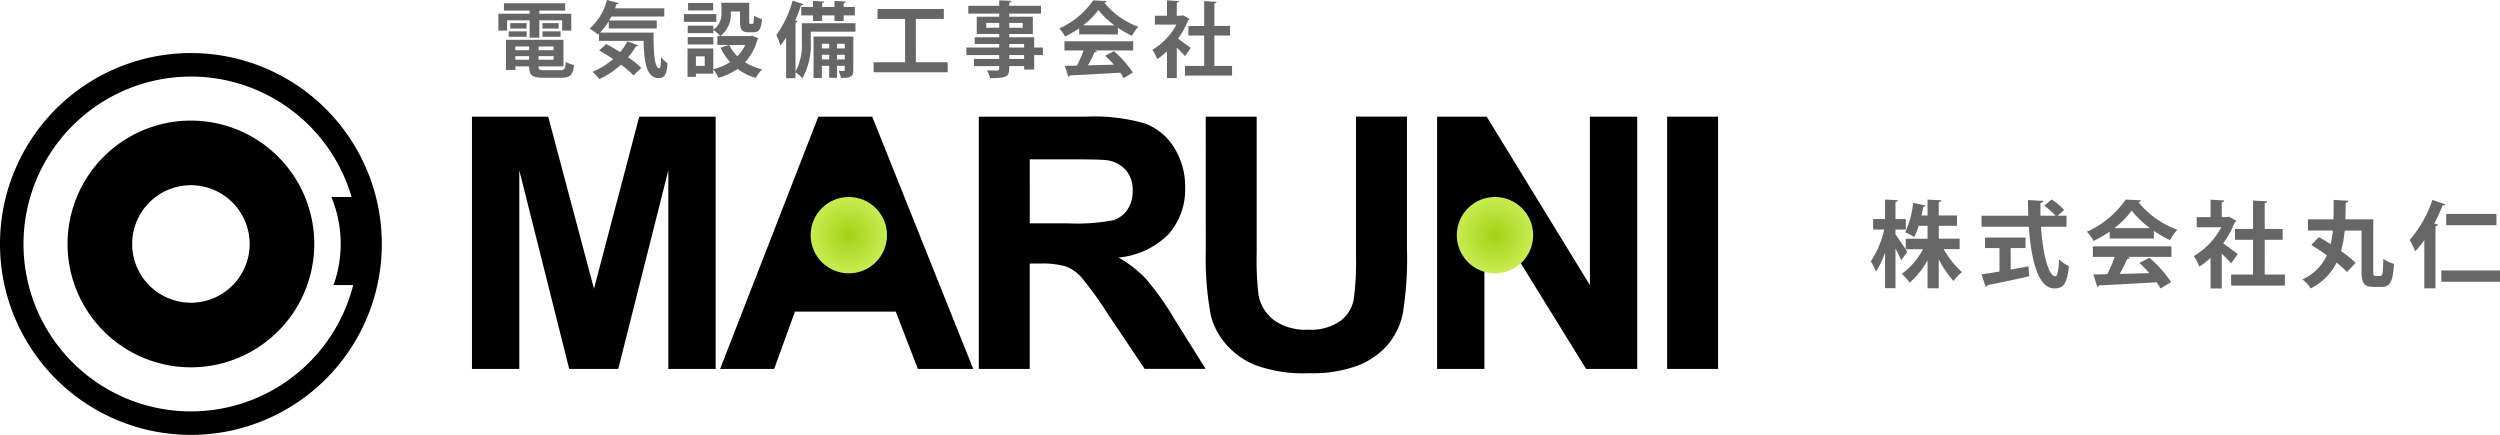
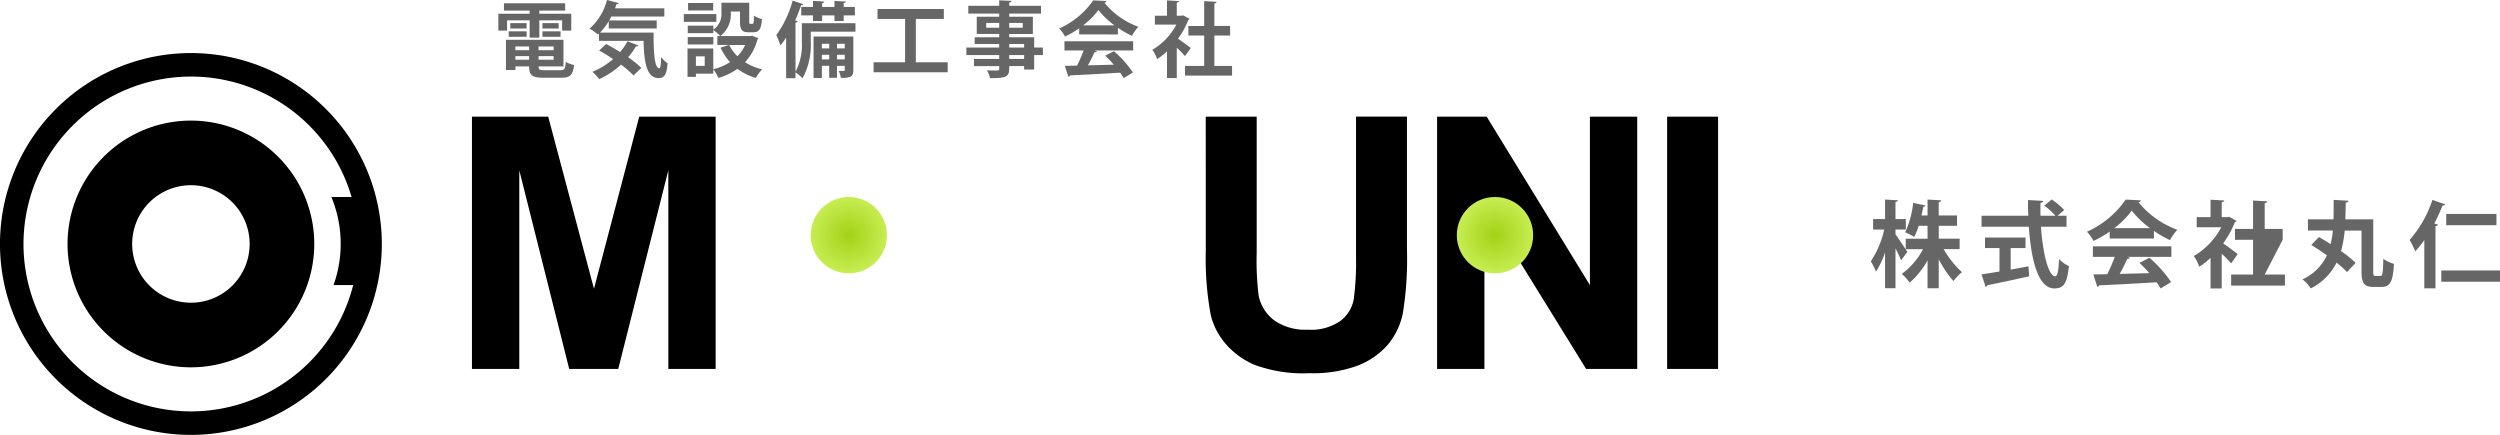
<svg xmlns="http://www.w3.org/2000/svg" xmlns:xlink="http://www.w3.org/1999/xlink" width="257.864" height="44.857" viewBox="0 0 257.864 44.857">
  <defs>
    <radialGradient id="radial-gradient" cx="0.5" cy="0.5" r="0.5" gradientTransform="translate(0)" gradientUnits="objectBoundingBox">
      <stop offset="0" stop-color="#a3d216" />
      <stop offset="1" stop-color="#c7ed52" />
    </radialGradient>
    <radialGradient id="radial-gradient-2" cy="0.5" r="0.5" xlink:href="#radial-gradient" />
  </defs>
  <g id="header_logo" transform="translate(-8 -72.332)">
    <path id="パス_44" data-name="パス 44" d="M119,125.79V99.767h7.864l4.722,17.751,4.669-17.751h7.881V125.79h-4.881V105.305l-5.165,20.484h-5.059l-5.148-20.484V125.79Z" transform="translate(-62.32 -15.404)" />
-     <path id="パス_45" data-name="パス 45" d="M203.478,125.79h-5.716l-2.272-5.911h-10.4l-2.148,5.911h-5.574L187.5,99.767h5.556Z" transform="translate(-95.092 -15.404)" />
-     <path id="パス_46" data-name="パス 46" d="M238.212,125.79V99.767h11.059a18.923,18.923,0,0,1,6.062.7,5.977,5.977,0,0,1,3.027,2.494,7.5,7.5,0,0,1,1.136,4.1,6.946,6.946,0,0,1-1.722,4.837,8.266,8.266,0,0,1-5.148,2.4,12.254,12.254,0,0,1,2.813,2.184,29.649,29.649,0,0,1,2.991,4.225l3.177,5.077h-6.284l-3.8-5.662a36.729,36.729,0,0,0-2.769-3.825,4.031,4.031,0,0,0-1.58-1.083,8.662,8.662,0,0,0-2.645-.293h-1.065V125.79Zm5.255-15.018h3.887a20.073,20.073,0,0,0,4.722-.319,2.831,2.831,0,0,0,1.474-1.1,3.389,3.389,0,0,0,.532-1.952,3.12,3.12,0,0,0-.7-2.121,3.218,3.218,0,0,0-1.979-1.021q-.639-.089-3.834-.089h-4.1Z" transform="translate(-129.254 -15.404)" />
    <path id="パス_47" data-name="パス 47" d="M291.589,99.767h5.255v14.094a29.229,29.229,0,0,0,.2,4.349,4.214,4.214,0,0,0,1.606,2.565,5.6,5.6,0,0,0,3.47.967,5.3,5.3,0,0,0,3.373-.914,3.613,3.613,0,0,0,1.367-2.246,29.322,29.322,0,0,0,.231-4.42v-14.4h5.254v13.668a35.1,35.1,0,0,1-.426,6.621,7.325,7.325,0,0,1-1.571,3.266,7.942,7.942,0,0,1-3.062,2.121,13.327,13.327,0,0,1-5.006.79,14.417,14.417,0,0,1-5.653-.861,8.087,8.087,0,0,1-3.044-2.237,7.174,7.174,0,0,1-1.473-2.885,31.618,31.618,0,0,1-.515-6.6Z" transform="translate(-159.223 -15.404)" />
    <path id="パス_48" data-name="パス 48" d="M346,125.79V99.767h5.112l10.65,17.378V99.767h4.881V125.79h-5.272l-10.491-16.97v16.97Z" transform="translate(-189.77 -15.404)" />
    <path id="パス_49" data-name="パス 49" d="M400.112,125.79V99.767h5.254V125.79Z" transform="translate(-220.154 -15.404)" />
    <g id="グループ_54" data-name="グループ 54" transform="translate(200.96 92.908)">
      <path id="パス_50" data-name="パス 50" d="M450.553,122.863c.271.359,1.047,1.532,1.222,1.8l-.64.874a13.162,13.162,0,0,0-.582-1.223v4.1h-1.077v-3.686a8.4,8.4,0,0,1-.94,1.978,5.457,5.457,0,0,0-.534-1.057,9.691,9.691,0,0,0,1.387-3.287h-1.144v-1.077h1.231v-2.017l1.329.078c-.01.087-.078.146-.252.175v1.765h1.067v1.077h-1.067Zm6.614,1.523h-1.648a9.966,9.966,0,0,0,1.891,2.376,4.379,4.379,0,0,0-.873.921,11.358,11.358,0,0,1-1.523-2.25v2.987H453.86v-2.88a8.444,8.444,0,0,1-1.843,2.3,5.141,5.141,0,0,0-.814-.9,7.457,7.457,0,0,0,2.191-2.551h-1.784v-1.077h2.25V121.98h-.912a6.514,6.514,0,0,1-.465,1.144,6.048,6.048,0,0,0-.931-.475,9.619,9.619,0,0,0,.824-3.036l1.281.272a.237.237,0,0,1-.233.126c-.048.261-.116.572-.184.9h.621v-1.639l1.416.078c-.01.1-.088.156-.262.194v1.367H456.9v1.067h-1.882v1.329h2.153Z" transform="translate(-448.002 -119.264)" fill="#666" />
      <path id="パス_51" data-name="パス 51" d="M482.825,122.064h-2.637c.184,2.726.766,5.1,1.474,5.111.214,0,.349-.543.388-1.775a3.253,3.253,0,0,0,1.018.718c-.184,1.872-.582,2.308-1.513,2.308-1.677-.009-2.386-2.967-2.619-6.362h-4.878v-1.135h4.82c-.02-.543-.029-1.085-.029-1.619l1.571.087c0,.107-.087.175-.281.2-.01.446-.01.882,0,1.328h1.542a7.1,7.1,0,0,0-1.154-1.037l.766-.64a7.382,7.382,0,0,1,1.289,1.087l-.678.591h.921Zm-5.761,2.2v2.22c.6-.106,1.232-.223,1.833-.339l.078,1.028c-1.571.359-3.249.708-4.316.921a.23.23,0,0,1-.175.175l-.427-1.29c.5-.077,1.144-.175,1.852-.3v-2.415h-1.493V123.18h4.18v1.086Z" transform="translate(-462.631 -119.252)" fill="#666" />
      <path id="パス_52" data-name="パス 52" d="M501.2,123.289v-.718a11.941,11.941,0,0,1-1.669.97,4.367,4.367,0,0,0-.679-.95,9.694,9.694,0,0,0,4-3.317l1.571.078a.288.288,0,0,1-.252.194,9.251,9.251,0,0,0,4.005,2.842,5.168,5.168,0,0,0-.756,1.067,12.1,12.1,0,0,1-1.659-.951v.786Zm-1.736,1.891v-1.086h8.1v1.086h-4.559l.291.1q-.059.116-.291.117a16.326,16.326,0,0,1-.776,1.542c.96-.019,2.008-.049,3.055-.078a13.2,13.2,0,0,0-1.018-1.057l1.028-.533a12.65,12.65,0,0,1,2.241,2.512l-1.087.659a6.858,6.858,0,0,0-.417-.639c-2.191.136-4.442.252-5.926.319a.207.207,0,0,1-.184.156l-.407-1.281c.407-.009.892-.009,1.435-.029a16.177,16.177,0,0,0,.776-1.784Zm5.9-2.958a9.183,9.183,0,0,1-1.891-1.813,8.808,8.808,0,0,1-1.8,1.813Z" transform="translate(-476.554 -119.264)" fill="#666" />
-       <path id="パス_53" data-name="パス 53" d="M528.377,121.478a.275.275,0,0,1-.165.146,9.632,9.632,0,0,1-1.2,2.182c.475.33,1.28.921,1.5,1.1l-.678.96a11.34,11.34,0,0,0-.97-.989v3.579h-1.155V125.3a7.57,7.57,0,0,1-1.164.912,4.5,4.5,0,0,0-.562-1.1,7.528,7.528,0,0,0,2.832-2.968h-2.531V121.1h1.425v-1.8l1.416.078c-.01.1-.087.155-.261.184V121.1h.572l.174-.048Zm2.919,5.538h2.085v1.145h-5.547v-1.145h2.26v-3.579h-1.862v-1.125h1.862v-2.929l1.464.088c-.01.1-.088.155-.262.184v2.657h1.853v1.125H531.3Z" transform="translate(-490.662 -119.277)" fill="#666" />
+       <path id="パス_53" data-name="パス 53" d="M528.377,121.478a.275.275,0,0,1-.165.146,9.632,9.632,0,0,1-1.2,2.182c.475.33,1.28.921,1.5,1.1l-.678.96a11.34,11.34,0,0,0-.97-.989v3.579h-1.155V125.3a7.57,7.57,0,0,1-1.164.912,4.5,4.5,0,0,0-.562-1.1,7.528,7.528,0,0,0,2.832-2.968h-2.531V121.1h1.425v-1.8l1.416.078c-.01.1-.087.155-.261.184V121.1h.572l.174-.048Zm2.919,5.538h2.085v1.145h-5.547v-1.145h2.26v-3.579h-1.862v-1.125h1.862v-2.929l1.464.088c-.01.1-.088.155-.262.184v2.657h1.853v1.125Z" transform="translate(-490.662 -119.277)" fill="#666" />
      <path id="パス_54" data-name="パス 54" d="M556.836,126.714c0,.417.029.485.223.485h.524c.223,0,.262-.32.291-1.765a3.663,3.663,0,0,0,1.1.524c-.1,1.765-.369,2.376-1.27,2.376h-.854c-.921,0-1.222-.359-1.222-1.62v-4.19h-1.736a11.6,11.6,0,0,1-.378,2.114,10.85,10.85,0,0,1,1.5,1.212l-.883.95a9.548,9.548,0,0,0-1.077-.97,5.922,5.922,0,0,1-2.667,2.657,3.5,3.5,0,0,0-.853-.931,5.1,5.1,0,0,0,2.521-2.483c-.543-.388-1.106-.757-1.609-1.067.766-.8.776-.806.8-.815.368.214.785.466,1.2.727a10.46,10.46,0,0,0,.223-1.4h-2.57v-1.154h2.638c.02-.65.01-1.329.02-2.008l1.523.087c-.01.107-.107.185-.281.2-.01.573-.02,1.145-.039,1.717h2.88Z" transform="translate(-505.007 -119.314)" fill="#666" />
      <path id="パス_55" data-name="パス 55" d="M576.261,123.5a11.71,11.71,0,0,1-.931,1.163,9.5,9.5,0,0,0-.582-1.174,11.933,11.933,0,0,0,2.348-4.131l1.319.456c-.029.088-.117.126-.271.117a18.951,18.951,0,0,1-.854,1.862l.378.107c-.019.087-.1.145-.253.165v6.411h-1.154Zm1.755,3.133h6.052V127.8h-6.052Zm5.684-5.829v1.164h-5.179v-1.164Z" transform="translate(-519.164 -119.314)" fill="#666" />
    </g>
    <g id="グループ_55" data-name="グループ 55" transform="translate(59.404 72.332)">
      <path id="パス_56" data-name="パス 56" d="M126.115,74.864v1.061h-.9v-1.74h3.225v-.323h-2.648v-.755h6.315v.755h-2.665v.323h3.293v1.74h-.942V74.864h-2.351v1.79h-1v-1.79Zm3.25,4.753c0,.331.068.39.62.39h1.621c.432,0,.509-.127.568-.857a2.753,2.753,0,0,0,.849.322c-.119,1.035-.4,1.316-1.332,1.316h-1.8c-1.214,0-1.5-.271-1.5-1.171h-1.417v.373H126V76.875h5.932v2.741Zm-3.081-3.056V76h1.85v.56Zm.161-1.409h1.681v.56h-1.681Zm1.943,2.41h-1.417v.382h1.417Zm-1.417,1.367h1.417v-.374h-1.417Zm3.946-.985v-.382h-1.553v.382Zm-1.553.985h1.553v-.374h-1.553Zm.4-3.777h1.672v.56h-1.672Zm0,1.409V76h1.867v.56Z" transform="translate(-125.216 -72.767)" fill="#666" />
      <path id="パス_57" data-name="パス 57" d="M148.655,74.521a6.79,6.79,0,0,1-.9,1.172h5.525c-.017,2.062.093,3.683.594,3.683.127-.008.161-.459.178-1.155a3.56,3.56,0,0,0,.662.637c-.077,1.069-.264,1.528-.917,1.528-1.248,0-1.5-1.638-1.553-3.836h-4.6v-.756l-.111.1a6,6,0,0,0-.857-.611,5.857,5.857,0,0,0,1.791-2.953l1.222.323a.241.241,0,0,1-.238.11,4.248,4.248,0,0,1-.153.425h5.084v.849h-5.457l-.229.407H153.6v.824h-4.948Zm-.263,2.351c.441.237.942.518,1.434.831a5.986,5.986,0,0,0,.756-1.112l1.12.425a.222.222,0,0,1-.246.093,6.965,6.965,0,0,1-.806,1.129,10.173,10.173,0,0,1,1.367,1.1l-.815.772A10.176,10.176,0,0,0,149.92,79a8.789,8.789,0,0,1-2.249,1.494,5.8,5.8,0,0,0-.7-.755,7.694,7.694,0,0,0,2.13-1.315c-.484-.322-.985-.628-1.443-.883Z" transform="translate(-137.266 -72.332)" fill="#666" />
      <path id="パス_58" data-name="パス 58" d="M172.188,74.142v.806h-3.352v-.806Zm3.692,2.232.645.254a.271.271,0,0,1-.094.127,5.43,5.43,0,0,1-1.281,2.351,5.8,5.8,0,0,0,1.766.739,4.464,4.464,0,0,0-.662.882,5.924,5.924,0,0,1-1.884-.934,6.59,6.59,0,0,1-1.969.934,3.956,3.956,0,0,0-.526-.882v.441h-1.791v.332h-.866V77.689h2.657v2.139a5.66,5.66,0,0,0,1.731-.73,6.085,6.085,0,0,1-.985-1.493l.874-.281h-1.2v-.917h.3a4.273,4.273,0,0,0-.713-.62v.323h-2.64v-.772h2.64v.408a1.926,1.926,0,0,0,.832-1.758V72.97h2.869v1.919c0,.237.017.263.11.263h.221c.111,0,.144-.11.161-.857a2.513,2.513,0,0,0,.823.365c-.085,1.06-.314,1.358-.883,1.358h-.5c-.687,0-.883-.263-.883-1.112V73.878h-.958a2.83,2.83,0,0,1-1.061,2.529h3.09Zm-4,.136v.764h-2.64v-.764ZM171.865,73v.772h-2.588V73Zm-.874,6.485V78.5h-.908v.985Zm2.529-2.156a4.3,4.3,0,0,0,.84,1.163,4.124,4.124,0,0,0,.806-1.163Z" transform="translate(-149.707 -72.69)" fill="#666" />
      <path id="パス_59" data-name="パス 59" d="M198.752,74.812v.874h-4.609V76.7a7.133,7.133,0,0,1-.857,3.794,3.625,3.625,0,0,0-.721-.611v.6H191.6V76.288a7.749,7.749,0,0,1-.585.824,9.3,9.3,0,0,0-.425-1.078,10.938,10.938,0,0,0,1.681-3.548l1.112.365c-.035.077-.111.111-.238.1-.178.526-.382,1.061-.611,1.578l.254.076c-.017.077-.085.128-.22.153v5.058a5.938,5.938,0,0,0,.653-3.14V74.812Zm-5.593-1.681h1.214v-.62l1.163.068c-.008.076-.068.127-.221.153v.4h1.273v-.62l1.171.068c-.008.085-.068.127-.221.153v.4h1.154v.874h-1.154v.577h-.951v-.577h-1.273v.577h-.942v-.577h-1.214Zm5.372,3.055v3.446c0,.7-.28.832-1.281.815a3.2,3.2,0,0,0-.229-.721c.229.008.45.008.526.008s.1-.025.1-.1v-.424h-.8v1.231h-.806V79.208h-.755v1.256h-.857V76.186Zm-2.487.747h-.755v.475h.755Zm-.755,1.613h.755v-.475h-.755Zm2.359-1.613h-.8v.475h.8Zm-.8,1.613h.8v-.475h-.8Z" transform="translate(-161.919 -72.418)" fill="#666" />
      <path id="パス_60" data-name="パス 60" d="M217.825,79.941h3.285v1.027h-7.647V79.941h3.251V75.468H213.87V74.441h6.84v1.027h-2.886Z" transform="translate(-174.762 -73.516)" fill="#666" />
      <path id="パス_61" data-name="パス 61" d="M243.184,77.28v.773h-.9v1.494H241.25v-.356h-1.537c0,1.027-.059,1.247-1.969,1.247a3.169,3.169,0,0,0-.331-.806c.407.017.917.017,1.053.017.161-.008.212-.059.212-.2v-.254h-2.6v-.739h2.6v-.4h-3.387V77.28h3.387v-.364h-2.53v-.7h2.53v-.339h-2.317V74.1h2.317v-.323h-3.191v-.806h3.191v-.56l1.265.051c-.009.093-.068.153-.23.178v.332h3.276v.806h-3.276V74.1h2.436v1.782h-2.436v.339h2.572V77.28Zm-5.848-2.045h1.341v-.492h-1.341Zm3.768-.492h-1.392v.492h1.392Zm-1.392,2.173v.364h1.537v-.364Zm1.537,1.536v-.4h-1.537v.4Z" transform="translate(-187.018 -72.375)" fill="#666" />
      <path id="パス_62" data-name="パス 62" d="M259.195,75.923v-.628a10.268,10.268,0,0,1-1.46.849,3.874,3.874,0,0,0-.594-.831,8.486,8.486,0,0,0,3.5-2.9l1.374.068a.253.253,0,0,1-.221.17,8.087,8.087,0,0,0,3.505,2.487,4.556,4.556,0,0,0-.662.934,10.529,10.529,0,0,1-1.451-.831v.687Zm-1.519,1.655v-.95h7.087v.95h-3.989l.254.085q-.051.1-.254.1a14.456,14.456,0,0,1-.679,1.35c.84-.018,1.757-.043,2.673-.068a11.766,11.766,0,0,0-.891-.925l.9-.466a11.065,11.065,0,0,1,1.961,2.2l-.951.577a6.26,6.26,0,0,0-.365-.56c-1.918.119-3.887.221-5.186.281a.18.18,0,0,1-.161.136l-.357-1.12c.357-.009.781-.009,1.256-.025a14.42,14.42,0,0,0,.679-1.562Zm5.16-2.588a8,8,0,0,1-1.655-1.588,7.734,7.734,0,0,1-1.578,1.588Z" transform="translate(-199.286 -72.375)" fill="#666" />
      <path id="パス_63" data-name="パス 63" d="M282.873,74.338a.24.24,0,0,1-.144.127,8.4,8.4,0,0,1-1.052,1.909c.416.289,1.12.806,1.316.959l-.594.84a10,10,0,0,0-.849-.866V80.44h-1.01V77.682a6.67,6.67,0,0,1-1.018.8,3.911,3.911,0,0,0-.492-.959,6.6,6.6,0,0,0,2.478-2.6h-2.215v-.917h1.248V72.428l1.239.068c-.009.085-.077.136-.229.161v1.349h.5l.154-.042Zm2.555,4.846h1.825v1H282.4v-1h1.977V76.052h-1.63v-.985h1.63V72.5l1.281.076c-.009.085-.076.136-.229.161v2.326h1.621v.985h-1.621Z" transform="translate(-211.575 -72.386)" fill="#666" />
    </g>
    <circle id="楕円形_5" data-name="楕円形 5" cx="3.938" cy="3.938" r="3.938" transform="translate(91.614 92.65)" fill="url(#radial-gradient)" />
    <circle id="楕円形_6" data-name="楕円形 6" cx="3.938" cy="3.938" r="3.938" transform="translate(158.263 92.65)" fill="url(#radial-gradient-2)" />
    <path id="パス_64" data-name="パス 64" d="M27.692,87.237A17.268,17.268,0,1,1,10.423,104.5,17.288,17.288,0,0,1,27.692,87.237m0-2.424A19.692,19.692,0,1,0,47.383,104.5,19.692,19.692,0,0,0,27.692,84.813Z" transform="translate(0 -7.008)" />
    <path id="パス_65" data-name="パス 65" d="M36.612,100.7a12.724,12.724,0,1,0,12.724,12.724A12.724,12.724,0,0,0,36.612,100.7Zm0,18.783a6.059,6.059,0,1,1,6.059-6.059A6.059,6.059,0,0,1,36.612,119.485Z" transform="translate(-8.921 -15.929)" />
    <path id="パス_66" data-name="パス 66" d="M85.942,118.663a12.626,12.626,0,0,1,.221,9.088h3.163v-9.088Z" transform="translate(-43.761 -26.013)" />
  </g>
</svg>